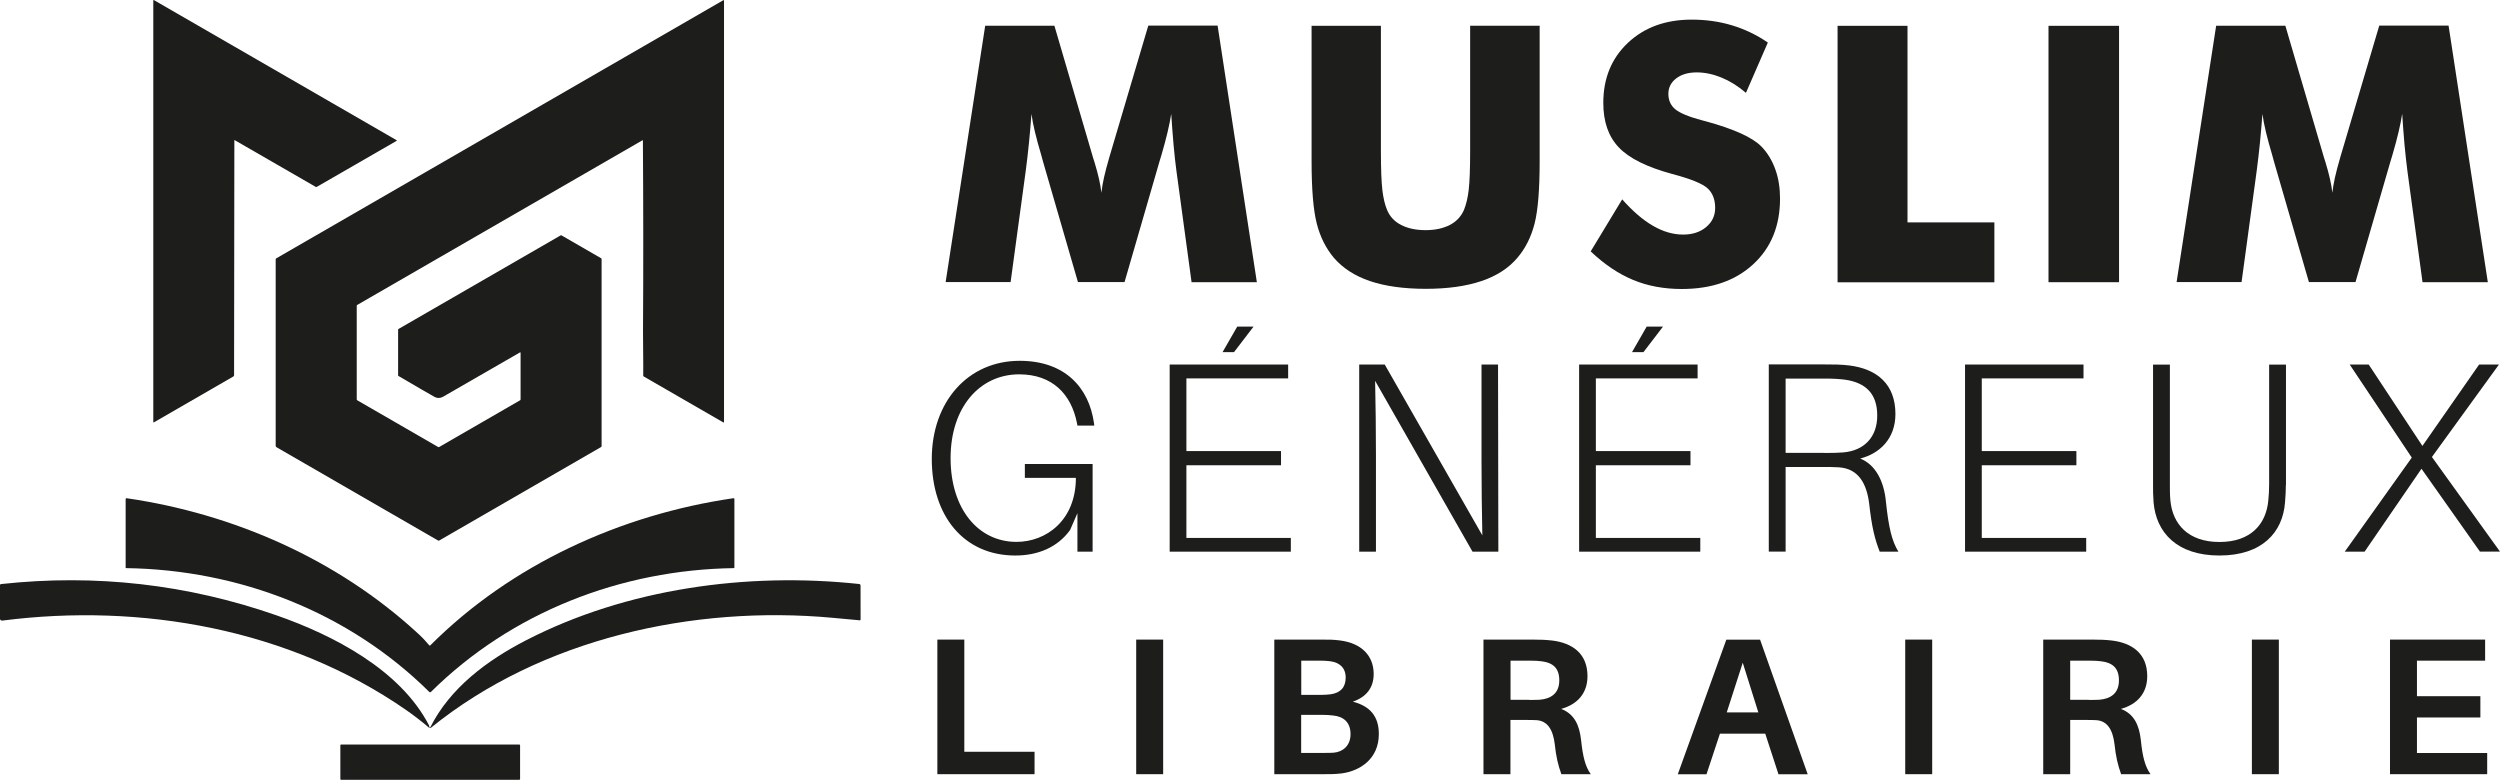
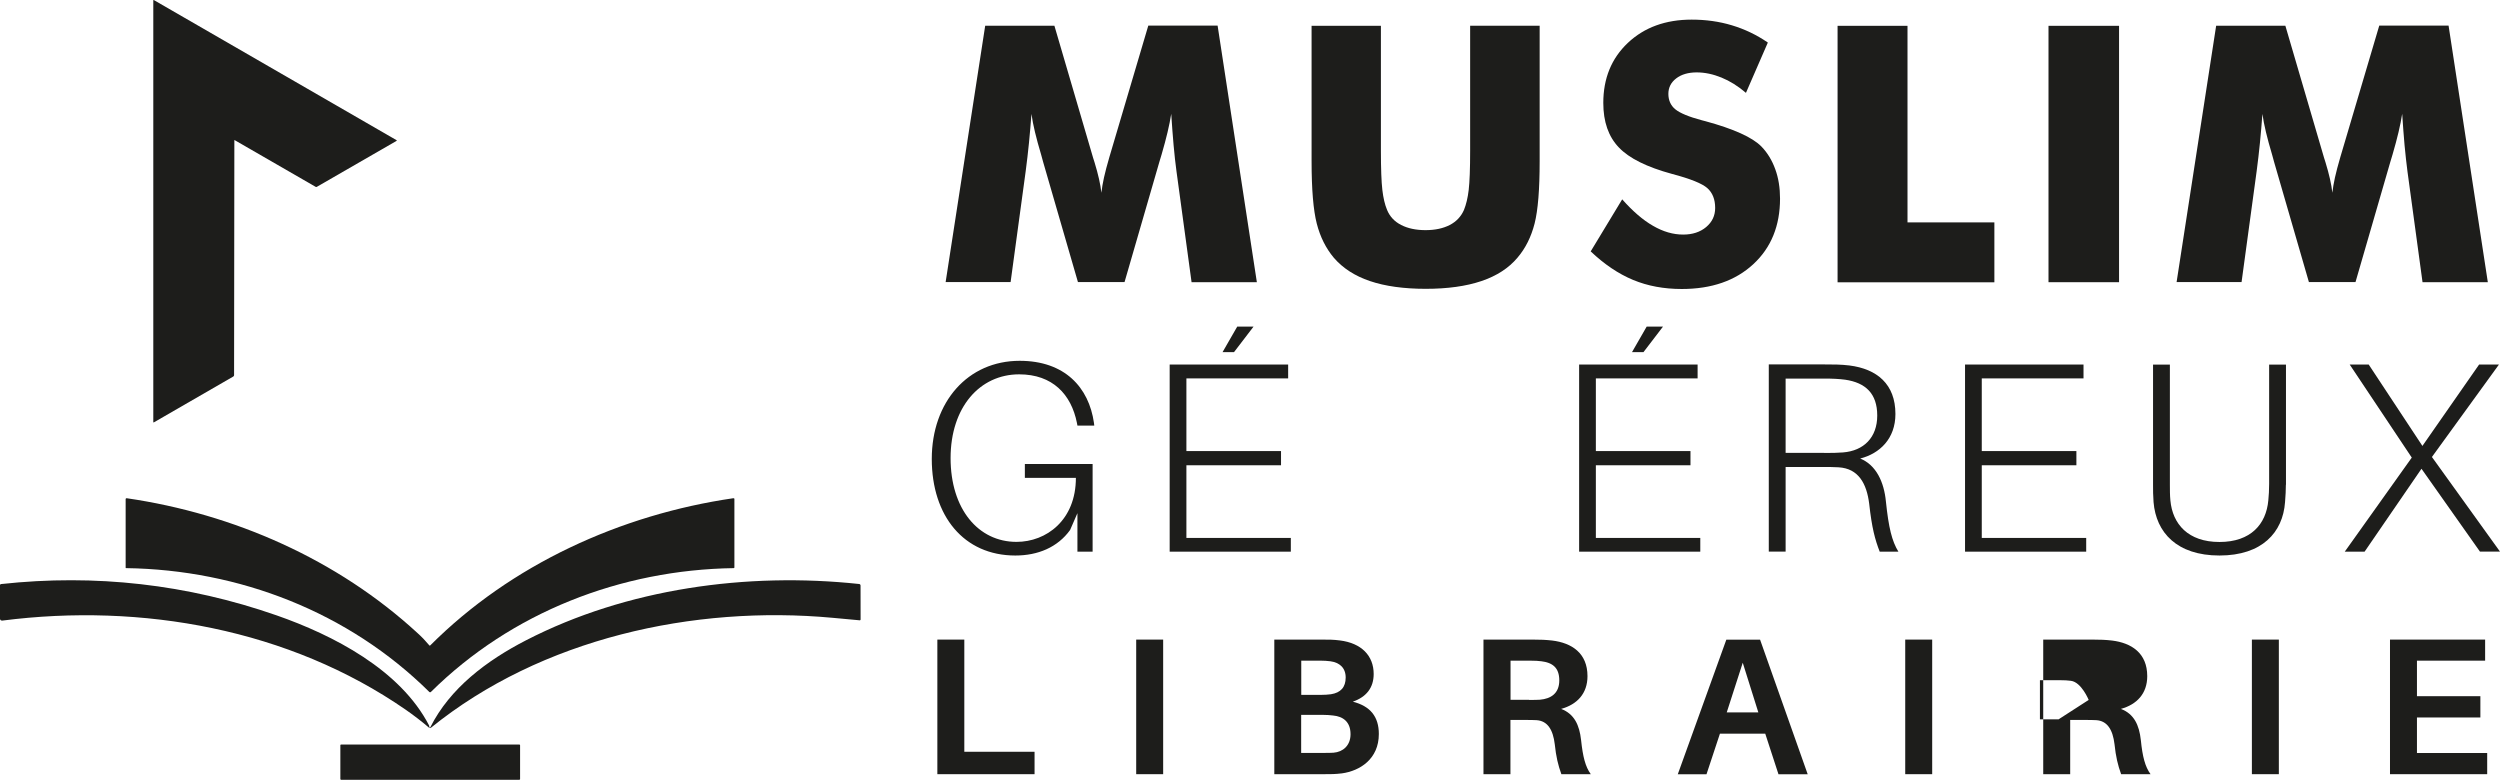
<svg xmlns="http://www.w3.org/2000/svg" id="Calque_1" data-name="Calque 1" viewBox="0 0 3700.6 1154.25">
  <defs>
    <style>      .cls-1 {        fill: #1d1d1b;      }    </style>
  </defs>
  <path class="cls-1" d="M635.63,955.44c.25.33.74.33,1.07.08h0c119.58-119.83,282.15-193.8,448.82-218.04.74-.08,1.48.33,1.56.99v101.5c0,.49-.41.99-.9.99h0c-167.17,2.47-329.16,65.34-448.33,183.28-.66.66-1.73.66-2.38,0-119.5-118.27-281.41-180.89-448.82-183.28-.41,0-.66-.25-.66-.49v-101.83c0-.66.66-1.23,1.4-1.15h.16c158.46,23.09,311.82,90.49,430.33,199.47,6.41,5.75,12.25,11.92,17.75,18.49Z" />
  <path class="cls-1" d="M635.55,1076.26c.33,1.48.82,1.48,1.48.16,29.09-57.86,83.5-98.71,141.77-128.7,149.01-76.68,327.27-101.01,493.04-83.26,1.07.08,1.97,1.07,1.97,2.22l.08,50.38c0,.66-.49,1.15-1.15,1.15h-.08c-13.4-1.23-26.71-2.47-40.03-3.7-205.8-18.99-431.32,30.41-594.87,162.81-.74.58-1.81.58-2.47,0-11.26-9.62-22.85-18.49-34.77-26.79C427.95,931.11,209.58,892.16,3.45,918.62c-1.64.25-3.21-.82-3.45-2.38v-50.13c0-.82.66-1.48,1.56-1.56,139.72-15.2,275.66.25,407.89,46.35,83.83,29.26,183.11,80.54,225.6,162.81.41.74.33,1.73.49,2.55Z" />
  <path class="cls-1" d="M504.88,1102.06h263.9c.58,0,1.07.49,1.07,1.07v50.05c0,.58-.49,1.07-1.07,1.07h-263.9c-.58,0-1.07-.49-1.07-1.07v-50.13c.08-.58.49-.99,1.07-.99Z" />
  <path class="cls-1" d="M347.4,207.46c-.25-.08-.41-.16-.49-.08v.08l-.41,347.9c0,.82-.49,1.56-1.15,1.97l-117.61,67.89c-.25.16-.58.08-.74-.16-.08-.08-.08-.16-.08-.25V.43c0-.25.25-.49.58-.41.08,0,.16,0,.25.08l359.16,207.36c.66.33.66.74.08,1.07l-118.02,68.05c-.58.33-1.23.33-1.73,0l-119.83-69.12Z" />
-   <path class="cls-1" d="M951.32,207.46l-422.69,244.01c-.41.25-.58.66-.58,1.15v138.49c0,.58.33,1.07.74,1.4l119.83,69.2c.41.25.99.25,1.4,0l119.83-69.2c.49-.25.74-.82.74-1.4v-69.04c0-.33-.25-.49-.58-.49-.08,0-.25,0-.33.08-38.13,21.94-76.19,43.89-114.24,65.83-3.53,2.05-8.55,2.05-11.83.25-6.82-3.78-24.57-14.05-53.42-30.98-.58-.33-.9-.74-.9-1.07v-67.72c0-.41.33-.9.99-1.23l239.33-138.16c.58-.33,1.15-.41,1.56-.16l58.6,33.86c.49.25.74.82.74,1.4v276.64c0,.58-.33,1.15-.74,1.4l-239.66,138.4c-.49.33-1.15.33-1.64,0l-239.08-138.07c-.82-.49-1.31-1.31-1.31-2.14v-276.15c0-.58.33-1.07.82-1.31L1070.65.34c.33-.25.82-.08.99.25.08.08.08.25.08.41v623.55c0,.9-.41,1.07-1.15.66l-117.61-67.89c-.49-.33-.82-.82-.82-1.4.25-21.94-.41-46.11-.33-65.75.58-92.71.49-186.81-.16-282.23,0-.16-.16-.33-.33-.33.08-.16,0-.16,0-.16Z" />
  <g>
    <path class="cls-1" d="M1860.44,417.72h-96.63l-22.32-164.06c-1.53-11.62-3.06-24.46-4.28-38.68-1.22-14.22-2.45-29.66-3.52-46.48-2.45,16.05-7.19,36.08-14.22,60.09-1.53,5.05-2.75,8.72-3.36,11.16l-51.53,177.82h-68.96l-51.53-177.82c-.76-2.45-1.68-6.12-3.06-11.16-7.19-24.01-12.08-44.04-14.22-59.94-1.07,14.37-2.29,28.59-3.67,42.66-1.38,14.07-3.06,28.13-4.89,42.2l-22.32,164.06h-96.17l58.56-379.5h102.44l57.34,195.71c.31,1.38,1.07,3.67,2.14,6.73,5.35,17.43,8.72,32.41,10.09,44.8.76-6.73,1.99-14.22,3.82-22.48,1.83-8.26,4.43-18.04,7.8-29.66l57.8-195.25h102.6l58.1,379.8Z" />
    <path class="cls-1" d="M1940.86,38.22h103.21v184.55c0,27.06.76,46.63,2.14,58.41,1.38,11.77,3.67,21.71,7.03,29.66,3.98,9.63,10.86,17.12,20.79,22.17,9.79,5.05,21.86,7.65,36.08,7.65s26.15-2.6,35.93-7.65c9.79-5.05,16.67-12.54,20.95-22.17,3.21-7.95,5.66-17.89,7.03-29.66,1.38-11.77,2.14-31.34,2.14-58.41V38.07h102.9v200.61c0,41.59-2.45,72.32-7.49,92.2-5.05,19.72-13.46,36.7-25.38,50.61-13,15.44-30.73,26.91-53.36,34.56-22.63,7.65-50.15,11.47-82.41,11.47s-60.09-3.82-82.57-11.47c-22.63-7.65-40.37-19.27-53.52-34.56-11.77-14.07-20.18-30.89-25.23-50.61-5.05-19.72-7.65-50.46-7.65-92.2V38.22h-.61Z" />
    <path class="cls-1" d="M2401.25,295.09c15.44,17.43,30.58,30.58,45.56,39.14,14.98,8.72,29.82,13,44.65,13,13.76,0,25.23-3.67,34.1-11.16s13.3-16.82,13.3-28.29c0-12.54-3.82-22.32-11.47-29.2s-25.08-13.91-52.29-21.1c-37.15-10.09-63.45-23.09-78.74-39.14-15.44-16.05-23.09-38.07-23.09-66.05,0-36.24,12.08-65.9,36.39-88.84,24.31-22.94,55.81-34.4,94.49-34.4,20.95,0,40.67,2.75,59.48,8.41,18.81,5.66,36.54,14.07,53.21,25.53l-32.41,74.46c-11.77-10.09-23.85-17.58-36.24-22.63-12.38-5.05-24.62-7.65-36.7-7.65s-22.63,2.91-30.27,8.87c-7.8,5.96-11.62,13.61-11.62,22.94s3.36,17.12,10.24,22.78c6.88,5.66,20.03,11.16,39.6,16.36,1.22.31,2.75.76,4.74,1.22,42.2,11.47,69.88,24.01,83.18,37.61,9.02,9.33,15.75,20.49,20.49,33.64,4.74,13,7.03,27.52,7.03,43.42,0,40.21-13.15,72.63-39.6,97.09-26.45,24.46-61.77,36.7-105.81,36.7-26.45,0-50.46-4.43-72.17-13.46-21.71-9.02-42.51-23.09-62.69-42.2l46.63-77.06Z" />
    <path class="cls-1" d="M2720.05,417.72V38.22h103.51v290.97h128.59v88.68h-232.1v-.15Z" />
    <path class="cls-1" d="M3032.27,417.72V38.22h104.43v379.5h-104.43Z" />
    <path class="cls-1" d="M3682.56,417.72h-96.63l-22.32-164.06c-1.53-11.62-2.91-24.46-4.28-38.68-1.22-14.22-2.45-29.66-3.52-46.48-2.45,16.05-7.19,36.08-14.22,60.09-1.53,5.05-2.75,8.72-3.36,11.16l-51.53,177.82h-68.96l-51.53-177.82c-.76-2.45-1.68-6.12-3.06-11.16-7.19-24.01-12.08-44.04-14.22-59.94-1.07,14.37-2.29,28.59-3.67,42.66-1.38,14.07-3.06,28.13-4.89,42.2l-22.32,164.06h-96.17l58.56-379.5h102.44l57.34,195.71c.31,1.38,1.07,3.67,2.14,6.73,5.35,17.43,8.72,32.41,10.09,44.8.76-6.73,1.99-14.22,3.82-22.48,1.83-8.26,4.43-18.04,7.8-29.66l57.8-195.25h102.6l58.1,379.8Z" />
  </g>
  <g>
    <path class="cls-1" d="M1617.33,686.98v129.66h-22.48v-57.03l-10.86,24.92c-18.5,25.69-47.7,37.77-81.04,37.77-76.3,0-123.7-58.56-123.7-142.96s53.36-145.26,130.12-145.26c66.66,0,102.44,39.3,109.94,91.89l.46,3.98h-24.92l-.76-3.98c-8.41-42.2-36.08-71.86-85.47-71.86-58.26,0-101.53,48.62-101.53,124s40.98,124,97.55,124c44.19,0,87.92-32.11,87.92-94.8h-75.53v-20.49h100.3v.15Z" />
    <path class="cls-1" d="M1910.74,816.64h-179.35v-277.06h175.38v20.49h-150.61v107.64h140.06v20.95h-140.06v107.64h154.58v20.34h0ZM1809.68,521.23l21.71-37.77h24.16l-28.9,37.77h-16.97Z" />
-     <path class="cls-1" d="M2179.7,816.64l-144.19-252.9c.76,34.1,1.22,75.53,1.22,109.94v142.96h-24.77v-277.06h37.77l144.49,252.9c-.76-34.56-1.22-75.53-1.22-109.94v-142.96h24.46l.46,277.06h-38.23Z" />
    <path class="cls-1" d="M2516.99,816.64h-179.51v-277.06h175.38v20.49h-150.61v107.64h140.06v20.95h-140.06v107.64h154.58v20.34h.15ZM2415.77,521.23l21.71-37.77h24.16l-28.9,37.77h-16.97Z" />
    <path class="cls-1" d="M2810.1,816.64h-27.67c-6.88-17.74-11.62-34.86-15.6-71.1-3.67-29.36-15.6-52.14-45.41-53.82-7.19-.46-15.29-.46-21.71-.46h-56.57v125.23h-24.92v-277.06h81.5c14.07,0,24.92,0,37.77,1.53,40.98,5.2,68.19,27.67,68.19,71.86,0,36.54-23.24,58.56-52.14,65.9,23.7,9.63,35.32,34.86,38.07,63.76,3.98,38.38,8.87,58.56,18.5,74.16ZM2700.02,670.46c12.08,0,18.81,0,28.13-.76,30.58-2.45,50.61-22.02,50.61-54.59s-17.28-48.62-47.4-53.06c-9.63-1.22-18.5-1.68-31.65-1.68h-56.57v109.94h56.88v.15Z" />
    <path class="cls-1" d="M3088.23,816.64h-179.51v-277.06h175.38v20.49h-150.61v107.64h140.06v20.95h-140.06v107.64h154.58v20.34h.15Z" />
    <path class="cls-1" d="M3383.64,717.56c0,7.95-.46,16.05-1.22,25.69-3.21,44.95-34.1,79.05-97.09,79.05s-93.88-34.1-97.55-79.05c-.76-9.63-.76-17.74-.76-25.69v-177.82h24.92v176.6c0,8.87,0,16.82.76,24.46,3.21,34.86,26.15,61.47,72.63,61.47s69.11-26.45,72.32-61.47c.76-7.65,1.22-15.6,1.22-24.46v-176.6h24.92v177.82h-.15Z" />
    <path class="cls-1" d="M3584.39,693.86l-84.25,122.78h-29.36l99.23-139.29-91.89-137.76h28.13l79.51,120.49,83.94-120.49h29.36l-99.23,136.85,100.76,140.06h-29.66l-86.54-122.63Z" />
  </g>
  <g>
    <path class="cls-1" d="M1531.24,1145.98h-143.73v-199.23h39.91v166.05h103.97v33.18h-.15Z" />
    <path class="cls-1" d="M1681.85,1145.98v-199.23h39.91v199.23h-39.91Z" />
    <path class="cls-1" d="M2041.01,1086.51c0,37-27.98,54.59-54.59,58.26-10.09,1.22-16.51,1.22-27.67,1.22h-72.47v-199.23h71.25c10.09,0,15.9,0,25.69,1.22,32.26,3.98,50.15,22.78,50.15,49.69,0,20.49-11.01,34.1-30.89,40.98,25.84,6.57,38.53,22.17,38.53,47.86ZM1926.03,1028.56h29.97c4.89,0,9.48-.31,14.22-.92,14.37-2.29,21.71-10.4,21.71-24.77s-9.17-22.17-22.48-24.01c-4.59-.61-9.79-.92-14.37-.92h-28.9v50.61h-.15ZM1999.12,1086.81c0-18.5-11.31-26.3-25.69-27.68-4.89-.61-9.48-.92-14.22-.92h-33.18v56.27h34.71c4.59,0,9.48,0,13.3-.31,13.76-1.07,25.08-10.55,25.08-27.37Z" />
    <path class="cls-1" d="M2354.77,1145.98h-43.58c-4.89-13.61-7.8-25.69-9.79-44.49-2.6-21.41-10.7-34.4-26.91-35.47-5.5-.31-10.4-.31-15.6-.31h-23.09v80.27h-39.91v-199.23h72.78c11.62,0,19.11.31,28.9,1.38,28.9,3.52,52.29,18.5,52.29,52.75,0,25.69-15.29,41.89-38.99,48.47,19.57,7.49,27.06,24.01,29.51,46.18,2.6,24.46,6.27,39.3,14.37,50.46ZM2263.33,1036.05c6.88,0,11.77,0,16.21-.31,15.9-1.38,28.59-9.17,28.59-28.59s-10.7-26.3-26.3-28.29c-4.59-.61-9.48-.92-16.67-.92h-29.2v57.95h27.37v.15Z" />
    <path class="cls-1" d="M2545.89,1086.05l-19.88,60.09h-42.51l71.86-199.23h50l70.49,199.23h-43.27l-19.57-60.09h-67.12ZM2555.98,1054.55h46.79l-23.09-73.55-23.7,73.55Z" />
    <path class="cls-1" d="M2820.2,1145.98v-199.23h39.91v199.23h-39.91Z" />
-     <path class="cls-1" d="M3183.34,1145.98h-43.58c-4.89-13.61-7.8-25.69-9.79-44.49-2.6-21.41-10.7-34.4-26.91-35.47-5.5-.31-10.4-.31-15.6-.31h-23.09v80.27h-39.91v-199.23h72.78c11.62,0,19.11.31,28.9,1.38,28.9,3.52,52.29,18.5,52.29,52.75,0,25.69-15.29,41.89-38.99,48.47,19.57,7.49,27.06,24.01,29.51,46.18,2.45,24.46,6.27,39.3,14.37,50.46ZM3091.75,1036.05c6.88,0,11.77,0,16.21-.31,15.9-1.38,28.59-9.17,28.59-28.59s-10.7-26.3-26.3-28.29c-4.59-.61-9.48-.92-16.67-.92h-29.2v57.95h27.37v.15Z" />
+     <path class="cls-1" d="M3183.34,1145.98h-43.58c-4.89-13.61-7.8-25.69-9.79-44.49-2.6-21.41-10.7-34.4-26.91-35.47-5.5-.31-10.4-.31-15.6-.31h-23.09v80.27h-39.91v-199.23h72.78c11.62,0,19.11.31,28.9,1.38,28.9,3.52,52.29,18.5,52.29,52.75,0,25.69-15.29,41.89-38.99,48.47,19.57,7.49,27.06,24.01,29.51,46.18,2.45,24.46,6.27,39.3,14.37,50.46ZM3091.75,1036.05s-10.7-26.3-26.3-28.29c-4.59-.61-9.48-.92-16.67-.92h-29.2v57.95h27.37v.15Z" />
    <path class="cls-1" d="M3333.33,1145.98v-199.23h39.91v199.23h-39.91Z" />
    <path class="cls-1" d="M3681.49,1145.98h-143.73v-199.23h140.82v31.19h-100.91v52.6h93.88v31.5h-93.88v52.6h103.97v31.34h-.15Z" />
  </g>
</svg>